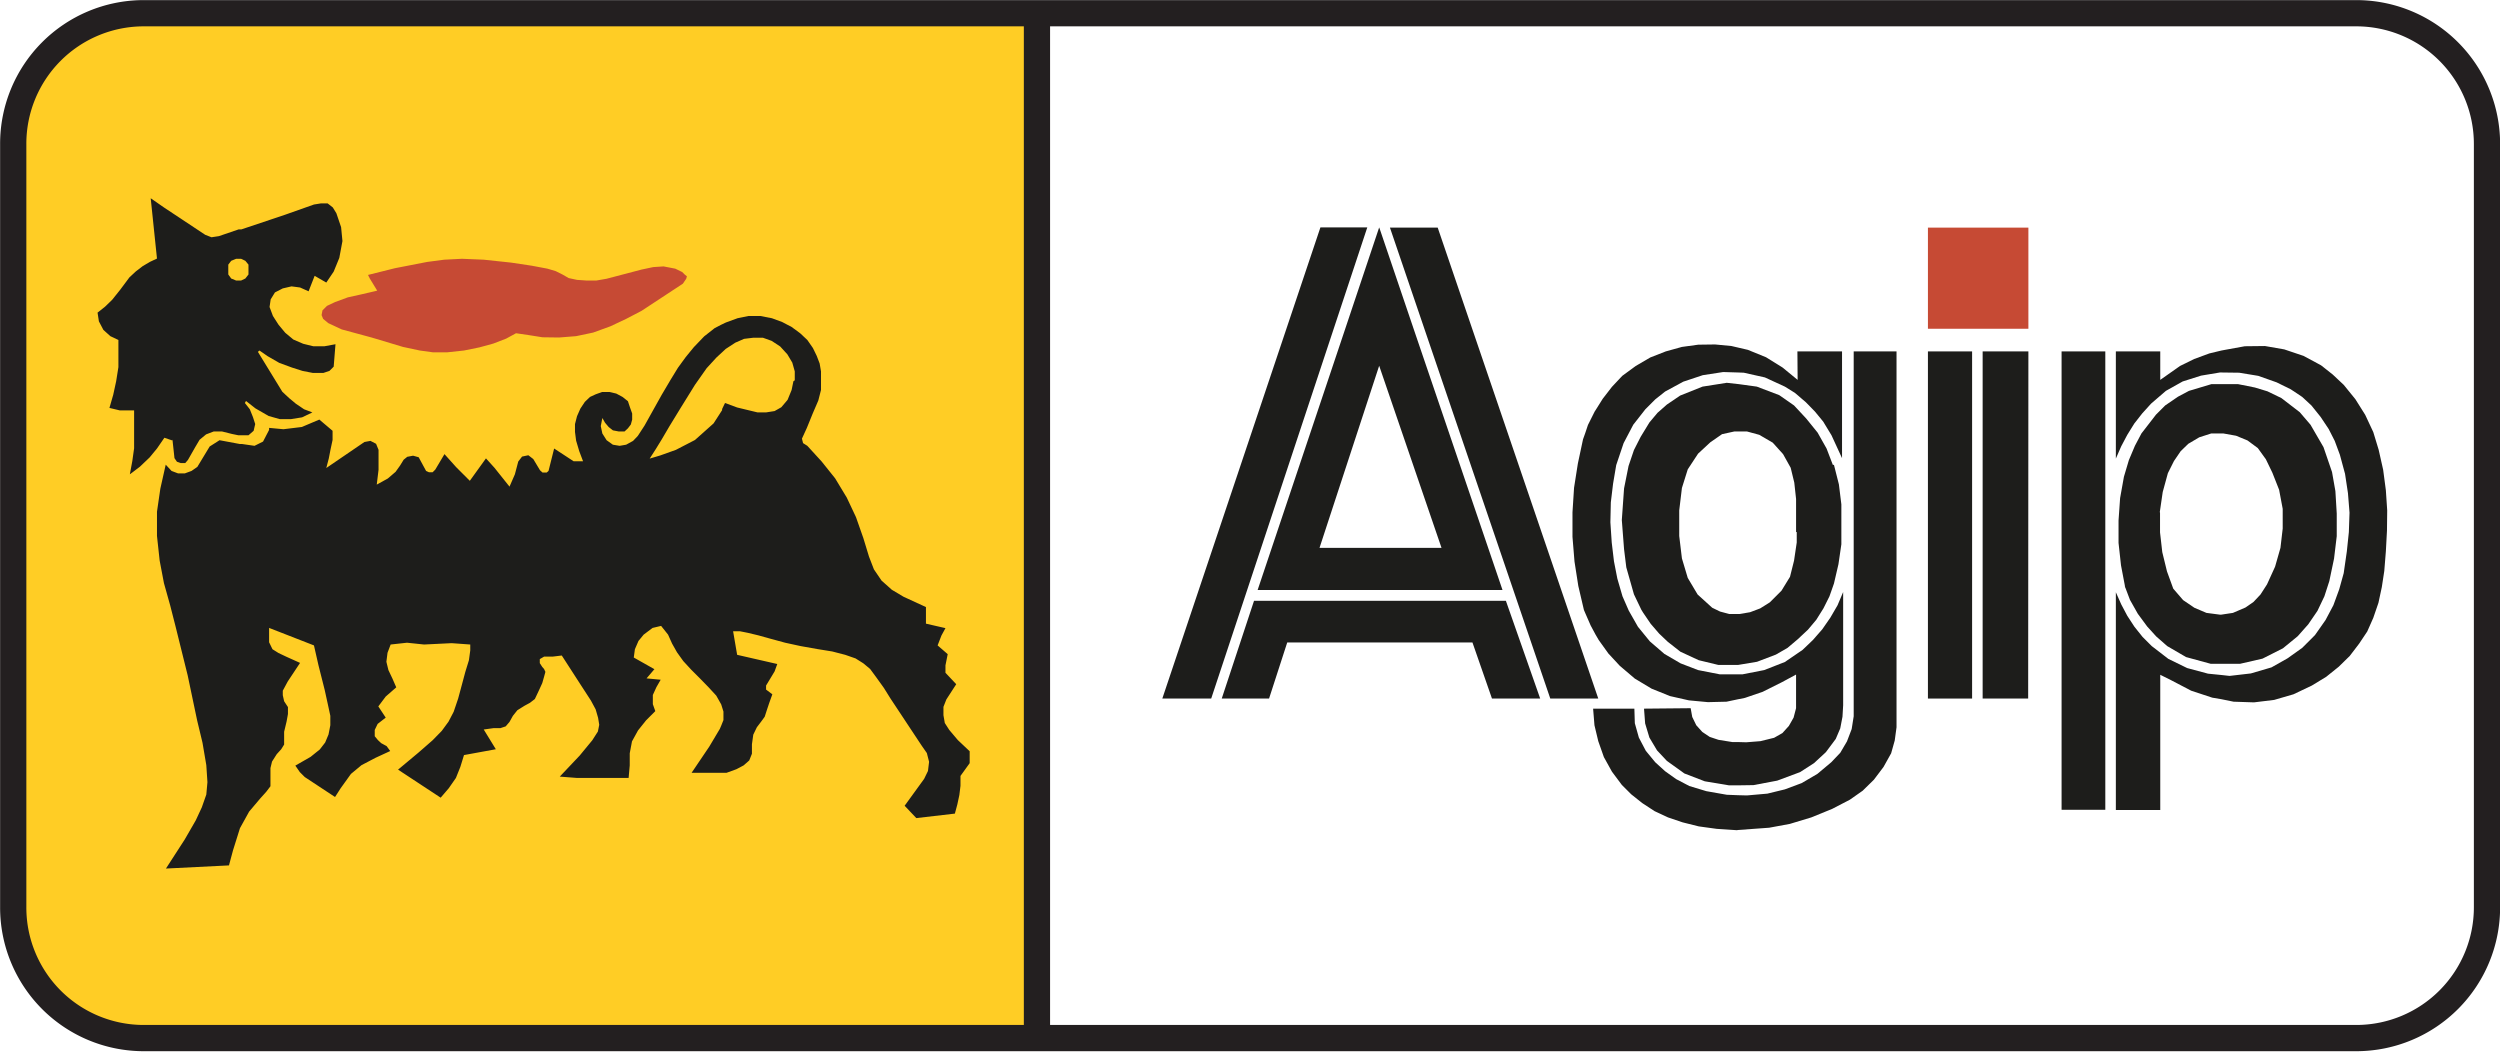
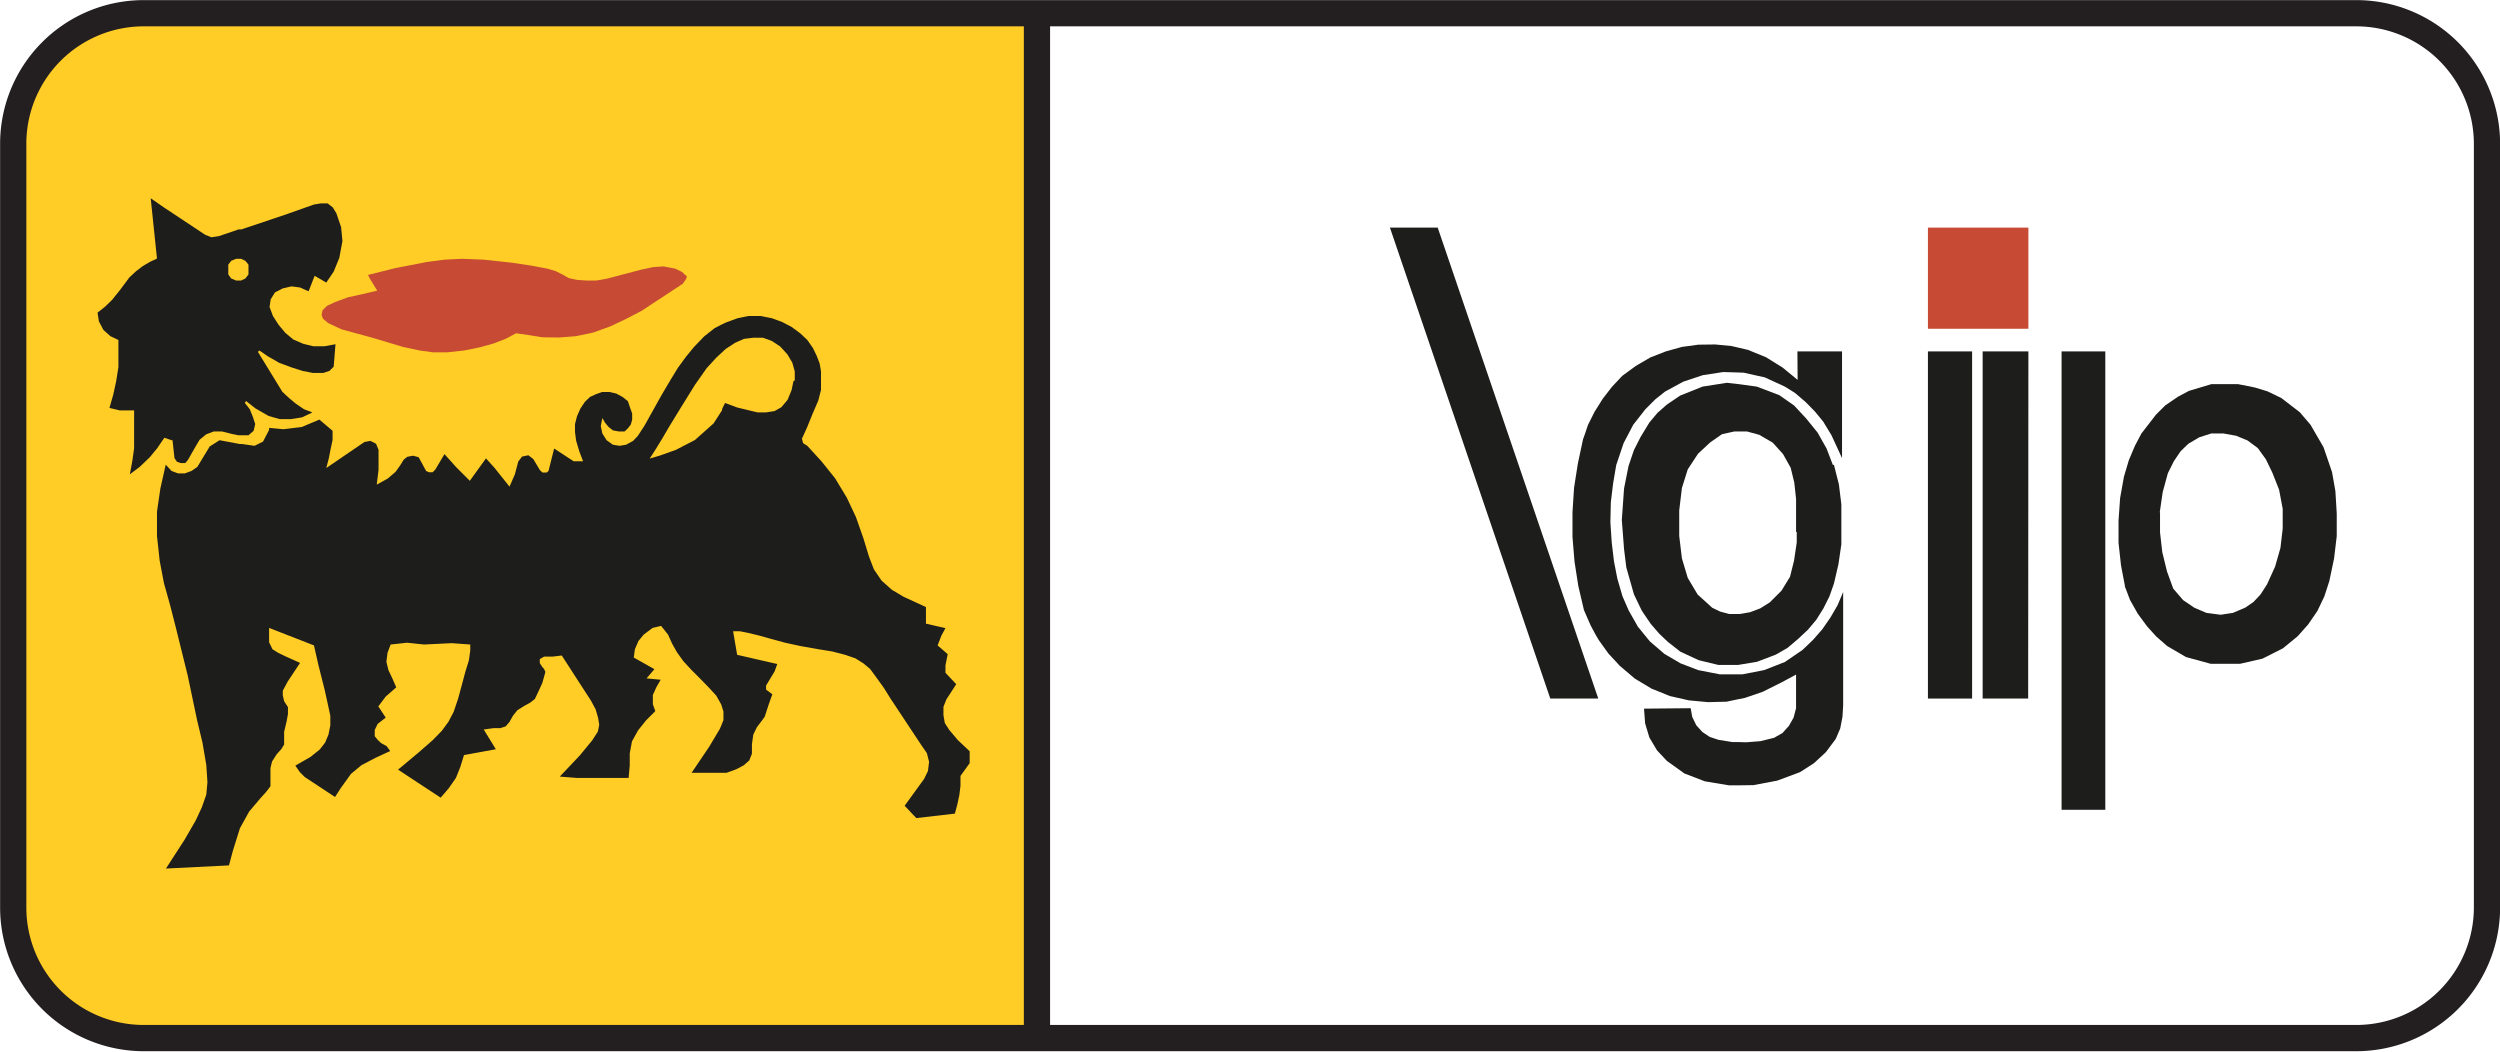
<svg xmlns="http://www.w3.org/2000/svg" viewBox="0 0 111.48 46.9">
  <defs>
    <style>.cls-1{fill:#ffcd25;}.cls-1,.cls-3,.cls-4{fill-rule:evenodd;}.cls-2{fill:none;stroke:#231f20;stroke-miterlimit:2.61;stroke-width:1.17px;}.cls-3{fill:#1d1d1b;}.cls-4{fill:#c64a34;}</style>
  </defs>
  <g id="Layer_2" data-name="Layer 2">
    <g id="Layer_1-2" data-name="Layer 1">
      <path class="cls-1" d="M46.24.59V46.31H6.38A5.82,5.82,0,0,1,.59,40.46v-34A5.82,5.82,0,0,1,6.38.59Z" />
      <path class="cls-2" d="M46.24.59V46.31M.59,6.44A5.82,5.82,0,0,1,6.38.59H105.1a5.83,5.83,0,0,1,5.8,5.85v34a5.83,5.83,0,0,1-5.8,5.85H6.38A5.82,5.82,0,0,1,.59,40.46v-34Z" />
-       <path class="cls-3" d="M56.08,26.31H67L63.13,14.94l-1.57-4.63-.06-.17-1.6,4.78L56.08,26.31Zm5.42-10,2.78,8.12H58.84l2.66-8.12Z" />
-       <polygon class="cls-3" points="55.92 26.79 54.48 31.15 56.59 31.15 57.4 28.65 65.66 28.65 66.53 31.15 68.68 31.15 67.15 26.79 55.92 26.79 55.92 26.79 55.92 26.79 55.92 26.79" />
      <polygon class="cls-3" points="70.38 26.13 70.63 27.2 70.69 27.34 70.93 27.89 71.15 28.3 71.29 28.54 71.72 29.14 72.23 29.69 72.9 30.26 73.65 30.71 74.47 31.04 75.31 31.23 76.16 31.31 76.99 31.29 77.51 31.18 77.81 31.12 78.6 30.85 79.46 30.42 80.09 30.08 80.09 31.58 79.98 32 79.77 32.37 79.48 32.69 79.11 32.9 78.5 33.05 77.87 33.1 77.51 33.09 77.25 33.09 76.63 32.99 76.24 32.86 75.91 32.64 75.64 32.34 75.46 31.97 75.39 31.58 73.31 31.6 73.36 32.26 73.55 32.89 73.89 33.46 74.33 33.93 75.11 34.49 76.02 34.84 77.1 35.02 77.51 35.02 78.19 35.01 79.25 34.81 80.27 34.43 80.89 34.03 81.42 33.54 81.86 32.95 82.06 32.48 82.16 31.96 82.19 31.45 82.19 26.4 81.94 26.99 81.62 27.54 81.26 28.06 80.84 28.54 80.38 28.98 79.59 29.52 78.67 29.88 77.7 30.07 77.51 30.07 76.69 30.07 75.72 29.88 74.94 29.58 74.22 29.16 73.57 28.6 73.04 27.95 72.63 27.23 72.35 26.59 72.12 25.8 71.97 25.03 71.87 24.19 71.81 23.29 71.83 22.4 71.93 21.57 72.07 20.74 72.4 19.76 72.83 18.94 73.37 18.25 73.81 17.81 74.25 17.46 75.06 17.02 75.93 16.73 76.84 16.59 77.51 16.61 77.76 16.62 78.7 16.83 79.59 17.24 80.04 17.52 80.53 17.94 80.93 18.35 81.3 18.8 81.67 19.41 82.14 20.43 82.14 15.67 82.13 15.67 80.15 15.67 80.16 16.94 79.49 16.39 78.75 15.93 77.94 15.6 77.51 15.5 77.21 15.43 76.48 15.36 75.73 15.37 75 15.47 74.28 15.67 73.59 15.94 72.94 16.32 72.34 16.76 71.88 17.25 71.47 17.78 71.15 18.29 71.11 18.35 70.81 18.95 70.69 19.31 70.59 19.59 70.36 20.67 70.19 21.75 70.12 22.85 70.12 23.94 70.21 25.04 70.38 26.13 70.38 26.13 70.38 26.13 70.38 26.13" />
      <path class="cls-3" d="M81.73,20.73,81.45,20l-.4-.71-.51-.63L80,18.08l-.66-.46-1-.38-.8-.11L77,17.07l-1.08.17-1,.4-.59.4-.42.37-.36.43-.39.64-.3.59-.24.71-.2,1-.1,1.41.1,1.3.1.81.34,1.2.33.69.08.13.34.5.38.44.38.36.56.44.82.38.87.21.89,0h0l.84-.14.84-.32.52-.3.45-.38.46-.43.37-.44.32-.51.27-.54.2-.57.2-.86.13-.89,0-.89,0-.89L82,21.6l-.22-.87Zm-1.61,3v.46L80,25l-.18.72-.38.62-.52.52-.43.27-.45.17-.47.08h-.46l-.41-.11-.35-.17-.65-.59-.44-.74L75,24.9l-.12-1V22.76l.12-1,.26-.83.46-.7.55-.51.52-.36.55-.12h.56l.55.15.6.35.46.51.34.61.16.66.08.73,0,1v.47Z" />
      <polygon class="cls-3" points="71.27 31.15 64.11 10.15 61.98 10.15 69.13 31.15 71.27 31.15 71.27 31.15 71.27 31.15 71.27 31.15" />
-       <polygon class="cls-3" points="60.97 10.14 58.88 10.14 51.83 31.15 54.01 31.15 60.97 10.14 60.97 10.14 60.97 10.14 60.97 10.14" />
-       <polygon class="cls-3" points="106.39 21.86 106.27 20.95 106.07 20.06 105.83 19.27 105.47 18.5 105.03 17.8 104.51 17.16 104.02 16.7 103.5 16.29 102.72 15.87 101.86 15.58 101 15.43 100.1 15.44 99.22 15.6 99.06 15.63 98.52 15.76 97.84 16.01 97.21 16.32 96.33 16.94 96.33 15.67 94.35 15.67 94.35 20.45 94.59 19.9 94.86 19.39 95.17 18.89 95.53 18.43 95.92 18 96.58 17.43 97.33 17.01 98.15 16.75 98.99 16.61 99.06 16.61 99.85 16.62 100.7 16.76 101.52 17.05 102.15 17.36 102.66 17.7 103.07 18.08 103.48 18.59 103.84 19.13 104.11 19.66 104.34 20.28 104.57 21.13 104.7 21.99 104.77 22.86 104.74 23.73 104.65 24.59 104.51 25.56 104.31 26.28 104.05 26.99 103.7 27.65 103.23 28.32 102.66 28.89 102 29.36 101.29 29.76 100.37 30.03 99.42 30.14 99.06 30.1 98.46 30.04 97.53 29.79 96.69 29.38 95.95 28.81 95.54 28.4 95.18 27.95 94.86 27.46 94.59 26.95 94.35 26.41 94.35 36.12 96.33 36.12 96.33 30.09 96.83 30.34 97.71 30.8 98.65 31.11 99.06 31.18 99.6 31.29 100.51 31.32 101.41 31.21 102.27 30.96 103.09 30.57 103.73 30.18 104.29 29.73 104.78 29.25 105.2 28.7 105.56 28.16 105.83 27.55 106.06 26.88 106.21 26.18 106.32 25.46 106.39 24.59 106.44 23.66 106.45 22.76 106.39 21.86 106.39 21.86 106.39 21.86 106.39 21.86" />
      <path class="cls-3" d="M94.73,26.09l.25.66.35.62.42.57.4.44.49.43.84.49,1.1.3h.48l.83,0,1-.23.91-.46.66-.54.47-.53.41-.6.31-.65.22-.68.21-1,.12-1,0-.51,0-.5-.06-1-.15-.85-.38-1.11-.58-1-.48-.56-.82-.63-.62-.3-.56-.17-.75-.15H98.61l-1,.3-.49.26-.57.39-.41.41-.65.84-.29.55-.27.64-.22.74-.17.95-.07,1v1l.11,1,.19,1Zm1.58-3.26.13-.89.23-.84.27-.54.3-.44.34-.33.49-.29.53-.17.46,0h.09l.56.1.51.21.46.34.36.5.29.6.3.76.16.85v.88l-.1.86-.24.84-.36.79-.29.45-.31.33-.36.25-.56.24-.53.08H99l-.61-.08-.54-.23-.5-.34-.44-.51-.28-.77-.21-.86-.1-.88v-.87Z" />
-       <polygon class="cls-3" points="82.66 31.94 82.57 32.51 82.36 33.06 82.06 33.57 81.66 33.99 81.04 34.51 80.34 34.92 79.59 35.2 78.81 35.39 77.9 35.47 77.51 35.46 77 35.44 76.09 35.28 75.33 35.05 74.74 34.74 74.25 34.39 73.81 33.99 73.39 33.48 73.08 32.89 72.9 32.25 72.88 31.6 71.15 31.6 71.04 31.6 71.1 32.34 71.15 32.55 71.27 33.05 71.52 33.76 71.88 34.41 72.32 35 72.74 35.42 73.23 35.81 73.78 36.17 74.38 36.45 75.03 36.67 75.75 36.85 76.55 36.96 77.45 37.02 77.51 37.01 78.89 36.91 79.81 36.74 80.77 36.45 81.7 36.07 82.49 35.66 83.06 35.26 83.56 34.77 83.99 34.2 84.33 33.59 84.49 33.02 84.57 32.43 84.57 15.67 82.66 15.67 82.66 31.94 82.66 31.94 82.66 31.94 82.66 31.94" />
      <polygon class="cls-3" points="91.93 36.11 93.88 36.11 93.88 15.67 91.93 15.67 91.93 36.11 91.93 36.11 91.93 36.11 91.93 36.11" />
      <polygon class="cls-3" points="85.97 31.15 87.94 31.15 87.94 15.67 85.97 15.67 85.97 31.15 85.97 31.15 85.97 31.15 85.97 31.15" />
      <polygon class="cls-3" points="88.41 31.15 90.44 31.15 90.45 15.67 88.41 15.67 88.41 31.15 88.41 31.15 88.41 31.15 88.41 31.15" />
      <polygon class="cls-4" points="85.97 14.66 90.45 14.66 90.45 10.15 85.97 10.15 85.97 14.66 85.97 14.66 85.97 14.66 85.97 14.66" />
      <path class="cls-3" d="M42.71,33l-.38-.45-.2-.31-.06-.35,0-.37.13-.33.44-.68L42.16,30l0-.33.1-.5-.45-.39.17-.44.18-.33-.87-.2v-.74l-1-.46-.52-.31-.46-.41-.34-.5-.22-.57L38.5,24l-.33-.94-.41-.87-.52-.86-.6-.75L36,19.88l-.19-.12-.05-.2.22-.48.26-.64.25-.58.12-.47,0-.41,0-.42-.06-.35-.13-.34-.17-.35L36,15.16l-.32-.3-.38-.28-.42-.22-.46-.17-.52-.1h-.52l-.49.1-.52.19-.21.1-.29.15L31.4,15l-.46.48-.36.44-.35.48-.33.54-.39.66-.43.77-.34.61-.3.46-.21.22-.31.17-.29.05-.3-.05-.28-.2-.19-.3L26.79,19l.07-.36.12.21.16.19.19.15.26.05h.26L28,19.1l.13-.17.06-.22v-.27l-.1-.28L28,17.89l-.24-.19-.28-.15-.3-.07-.33,0-.28.1-.26.12-.23.22-.2.3-.15.34-.09.35,0,.35.05.39.14.47.17.45-.42,0L24.71,20,24.46,21l-.08.07-.19,0-.11-.1-.3-.5-.22-.17-.28.06-.17.22-.15.57-.24.55-.67-.84-.38-.42-.72,1-.61-.61-.52-.58-.41.69-.12.12h-.16L19,21l-.33-.61-.25-.07-.26.05L18,20.5l-.16.26-.2.28-.35.3-.49.27.08-.66,0-.55,0-.34-.11-.27-.25-.13-.27.05-1.7,1.16.11-.42.08-.41.09-.42,0-.41-.59-.5-.78.33-.82.1L12,19.08v0l0,.09-.27.52-.38.19-.55-.08-.1,0-.91-.17-.44.28-.55.91L8.54,21l-.3.11h-.3L7.65,21l-.26-.28-.24,1.07L7,22.82,7,23.9,7.12,25l.19,1,.28,1,.24.94.54,2.18.42,2,.24,1,.17,1,.05.76-.05.55L9,36l-.27.58-.49.85-.84,1.3,2.81-.14.18-.67.21-.67.1-.32.41-.74.49-.58.27-.3.19-.25,0-.27,0-.28,0-.26.07-.29.21-.33.2-.22.13-.21V33l0-.37.11-.46.06-.33,0-.31-.17-.26L12.61,31v-.2l.22-.41.55-.83-.6-.27-.36-.17-.27-.17L12,28.64l0-.28L12,28l2,.78.2.88.28,1.11.14.64.11.51v.42l-.08.41-.15.36-.24.31-.41.33-.68.39.2.29.22.22,1.35.89.25-.39.46-.64.47-.39.63-.33.65-.3-.16-.22L17,33.14,16.85,33l-.14-.17,0-.28.13-.27L17.2,32l-.33-.5.33-.44.47-.41-.17-.39-.18-.38-.09-.37.05-.4.14-.37.73-.08.76.08,1.23-.06.83.06V29l-.06.44-.16.52-.15.56-.17.63-.2.59-.23.44-.3.41-.41.42-.63.55-.91.76,1.9,1.25.36-.42.32-.46.2-.5.16-.52,1.42-.26-.54-.88.43-.06.31,0,.24-.08.17-.2.15-.27.2-.25.32-.2.24-.13.22-.17.17-.36.16-.35.08-.28.06-.22-.06-.13-.08-.09-.11-.17v-.18l.19-.11.38,0,.41-.05.82,1.27.48.74.21.39.11.38.05.31-.06.3-.25.39-.56.68-.89.94.77.06.77,0h.76l.77,0,.05-.56,0-.54.1-.53.27-.49.36-.45.41-.41-.11-.31,0-.41.16-.35.19-.33-.63-.06.35-.41-.92-.52.05-.37.16-.37.23-.28L29.1,28l.38-.09.31.39.18.4.22.39.28.39.35.38.39.39.38.39.35.38.22.39v0l.1.32v.38l-.1.25-.06.14-.47.79-.79,1.17h.27l.34,0,.48,0,.23,0,.24,0,.44-.16.32-.17.25-.22.12-.3,0-.42.06-.43.16-.33.19-.25.16-.22.09-.28.11-.33.14-.39-.28-.21v-.18l.38-.63.12-.33-1.79-.41-.18-1.05H33l.35.07.46.11.54.15.66.18.69.15.73.13.68.11.58.15.46.16.35.22.3.25.28.38.33.46.3.48,1.39,2.1.23.33.1.39-.05.41-.17.35-.87,1.2.52.55,1.72-.2.11-.41.09-.42.05-.41,0-.44.41-.57v-.53L42.71,33ZM35.38,17l-.08.39-.18.44-.28.33-.3.17-.38.06h-.38l-.91-.22-.54-.2-.13.27,0,.05-.38.59-.83.74-.85.44-.7.25-.47.14.27-.42.27-.44.34-.58.52-.85.62-1,.52-.74.44-.48.25-.23.16-.15.43-.28.39-.17.41-.05.43,0,.39.14.38.25.32.35.22.37.11.39,0,.4Z" />
      <path class="cls-3" d="M7.69,19.6l.09.83.11.16.17.06.2,0,.12-.14.33-.58.19-.32.29-.24.34-.13H9.9l.44.11.29.06.12,0,.33,0,.23-.2.07-.3-.1-.31-.14-.35-.22-.28.05-.09.42.33.59.34.5.14.49,0,.5-.08.46-.22-.37-.14L13.19,18l-.3-.25-.3-.28L11.5,15.69l.07-.06.36.25.52.3.57.21.47.15.46.09h.47l.27-.09.19-.19.08-1-.49.09-.5,0-.45-.11-.44-.19-.36-.3-.3-.36-.25-.39-.15-.4.05-.34.19-.31.35-.18.39-.09.38.05.38.17.27-.69.52.3.33-.49.25-.61.14-.75-.06-.62L15,9.51l-.16-.26-.23-.18-.3,0L14,9.12l-1.3.46-1.94.65-.12,0-.88.3-.33.05-.28-.11L7.31,9.25l-.59-.41L7,11.53l-.32.15-.32.19-.3.23-.29.27-.41.55L5,13.37l-.32.31-.33.26.06.39.2.38.31.28.36.17v.6l0,.61L5.18,17l-.13.6-.17.59.46.11h.33l.31,0V19.4l0,.59-.08.57-.11.59.45-.34.43-.41L7,20l.33-.48.38.13Zm2.49-7.8.13-.17.22-.09h.22l.19.09.14.17,0,.22,0,.22-.14.18-.19.09h-.22l-.22-.09-.13-.18,0-.22,0-.22Z" />
      <polygon class="cls-4" points="16.41 12.26 16.49 12.42 16.82 12.96 16.14 13.12 15.51 13.26 14.94 13.47 14.58 13.64 14.38 13.84 14.34 14.05 14.41 14.22 14.64 14.41 15.24 14.69 16.57 15.05 17.97 15.47 18.72 15.63 19.3 15.71 19.95 15.71 20.69 15.63 21.38 15.49 22 15.32 22.57 15.1 23.01 14.86 23.56 14.94 24.19 15.04 24.93 15.05 25.69 14.99 26.45 14.83 27.22 14.55 27.92 14.22 28.61 13.86 30.45 12.65 30.6 12.43 30.63 12.32 30.53 12.24 30.42 12.13 30.11 11.98 29.59 11.88 29.13 11.91 28.61 12.02 27.05 12.43 26.59 12.51 26.16 12.51 25.73 12.48 25.36 12.4 25.08 12.24 24.78 12.09 24.41 11.98 23.72 11.85 22.79 11.71 21.57 11.58 20.6 11.54 19.81 11.58 19.05 11.68 17.61 11.96 16.41 12.26 16.41 12.26 16.41 12.26 16.41 12.26" />
    </g>
  </g>
</svg>